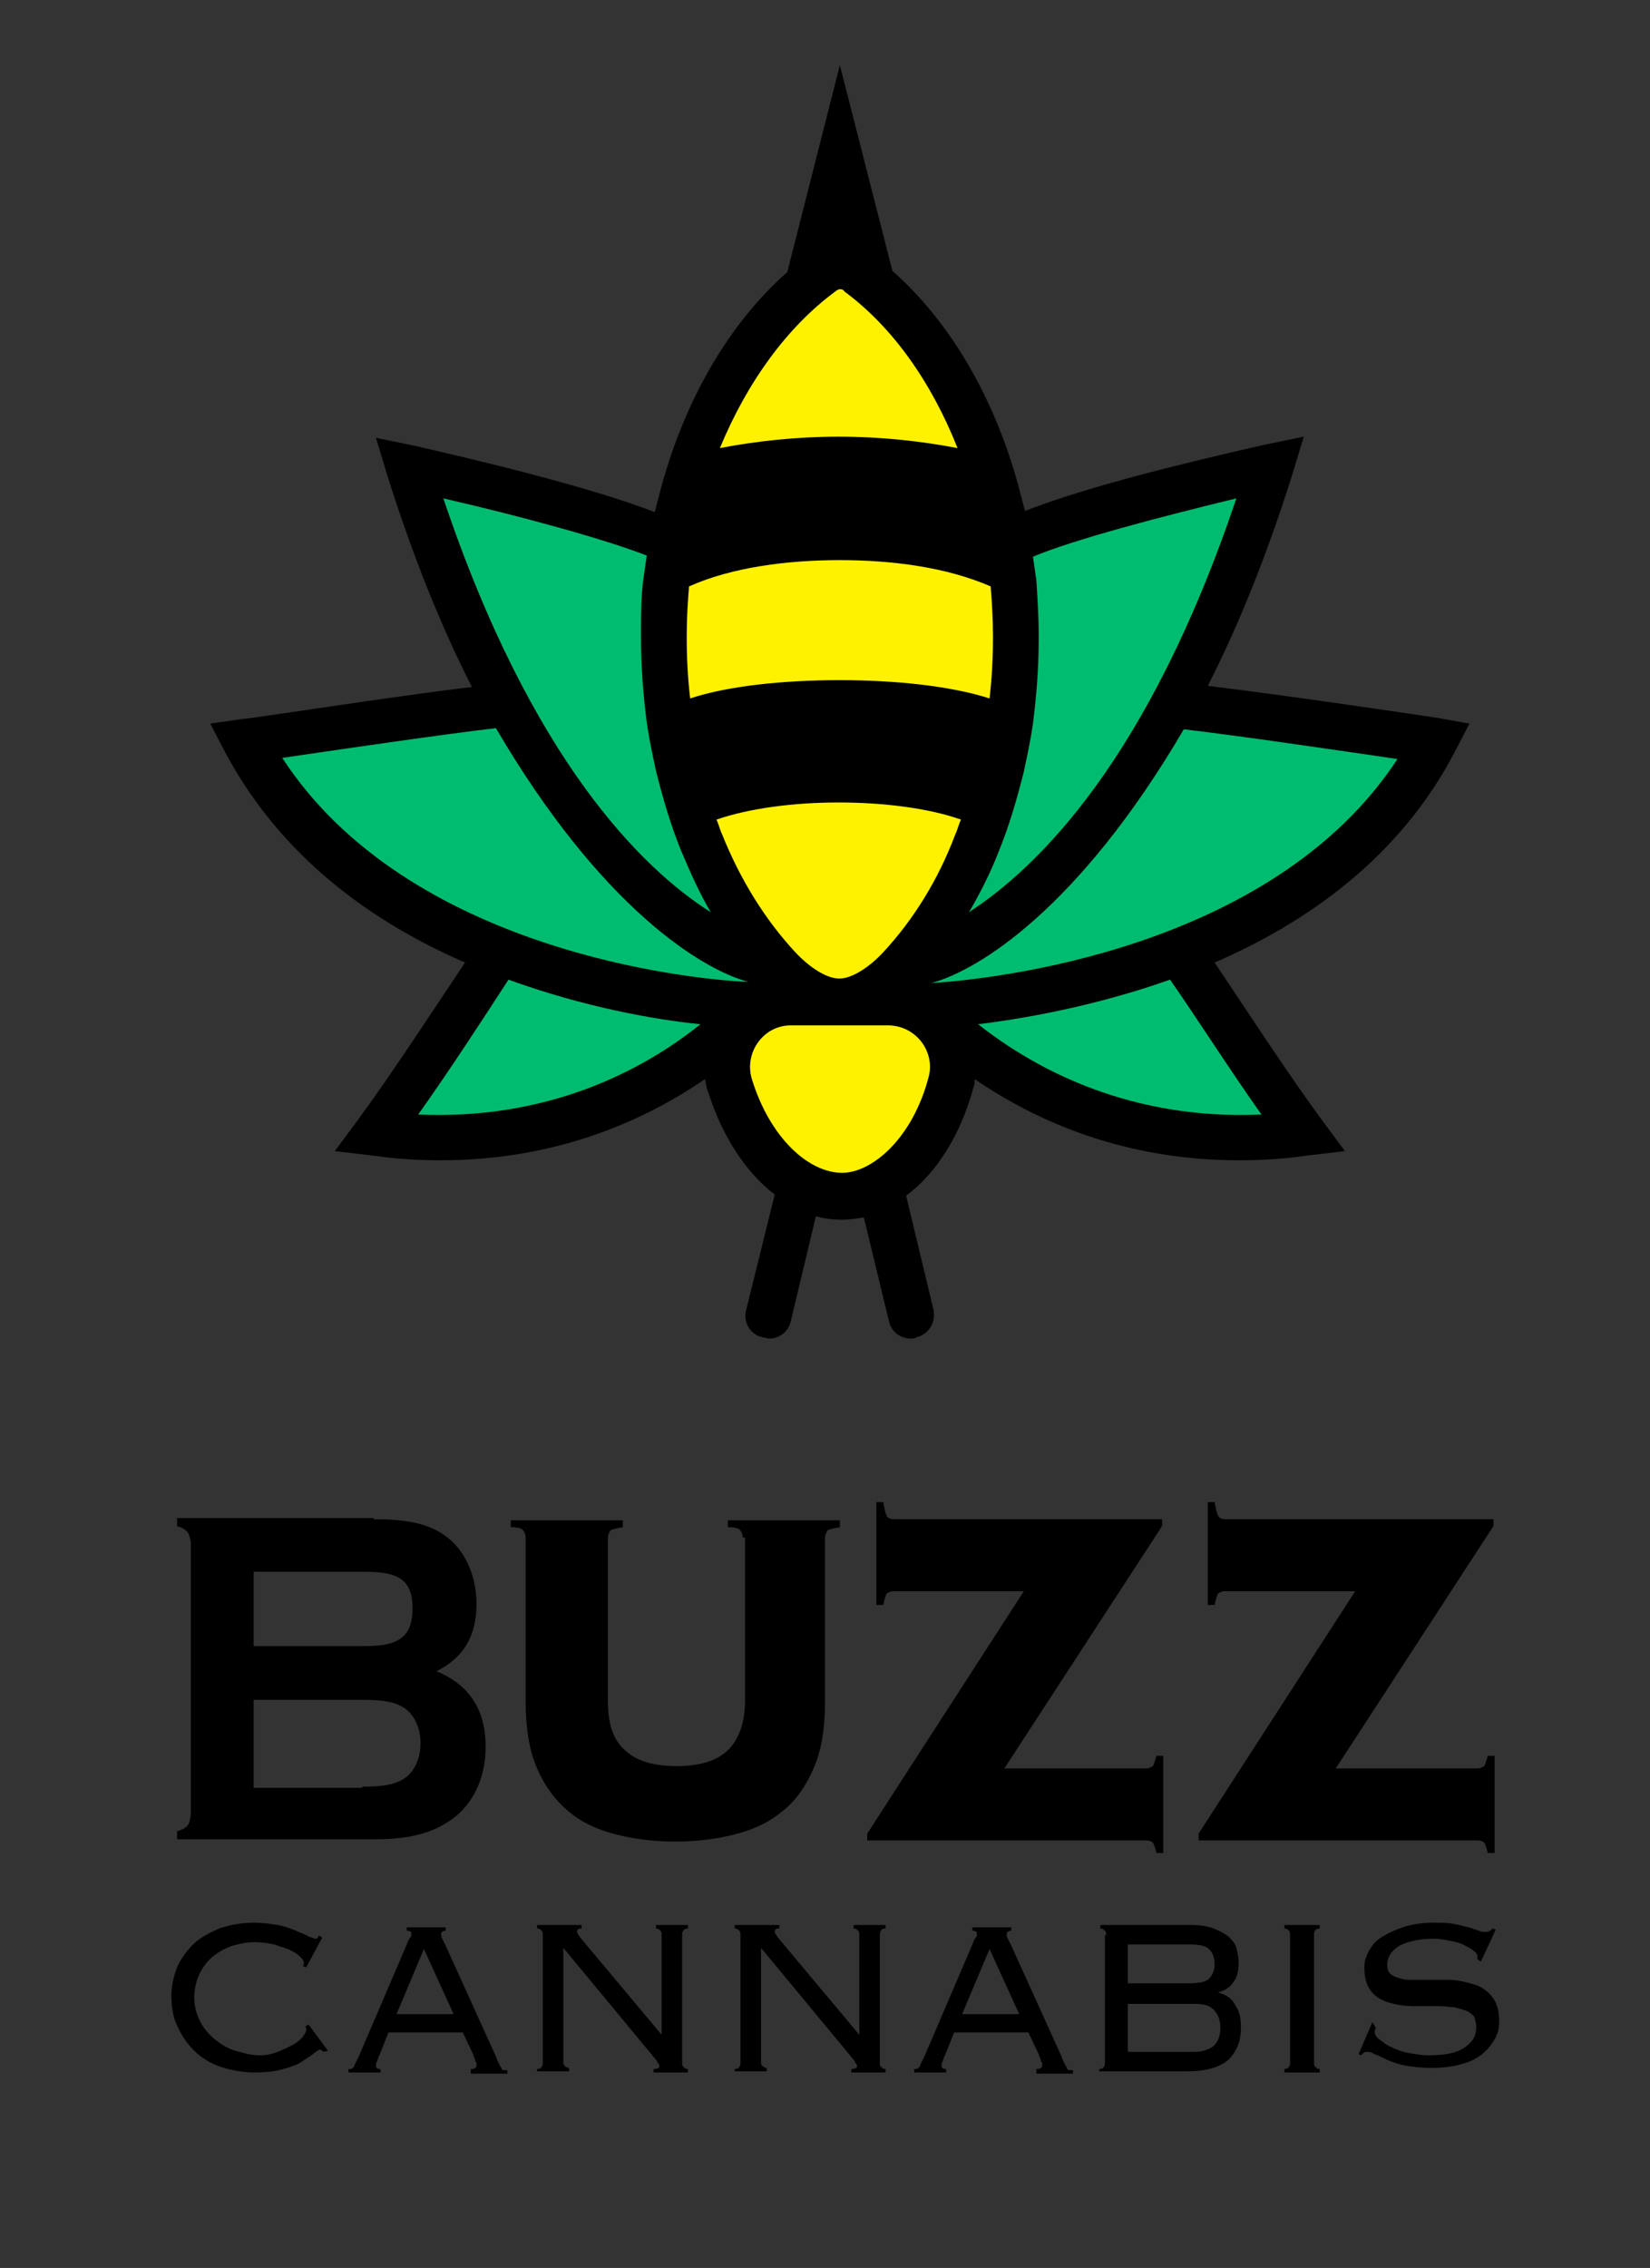
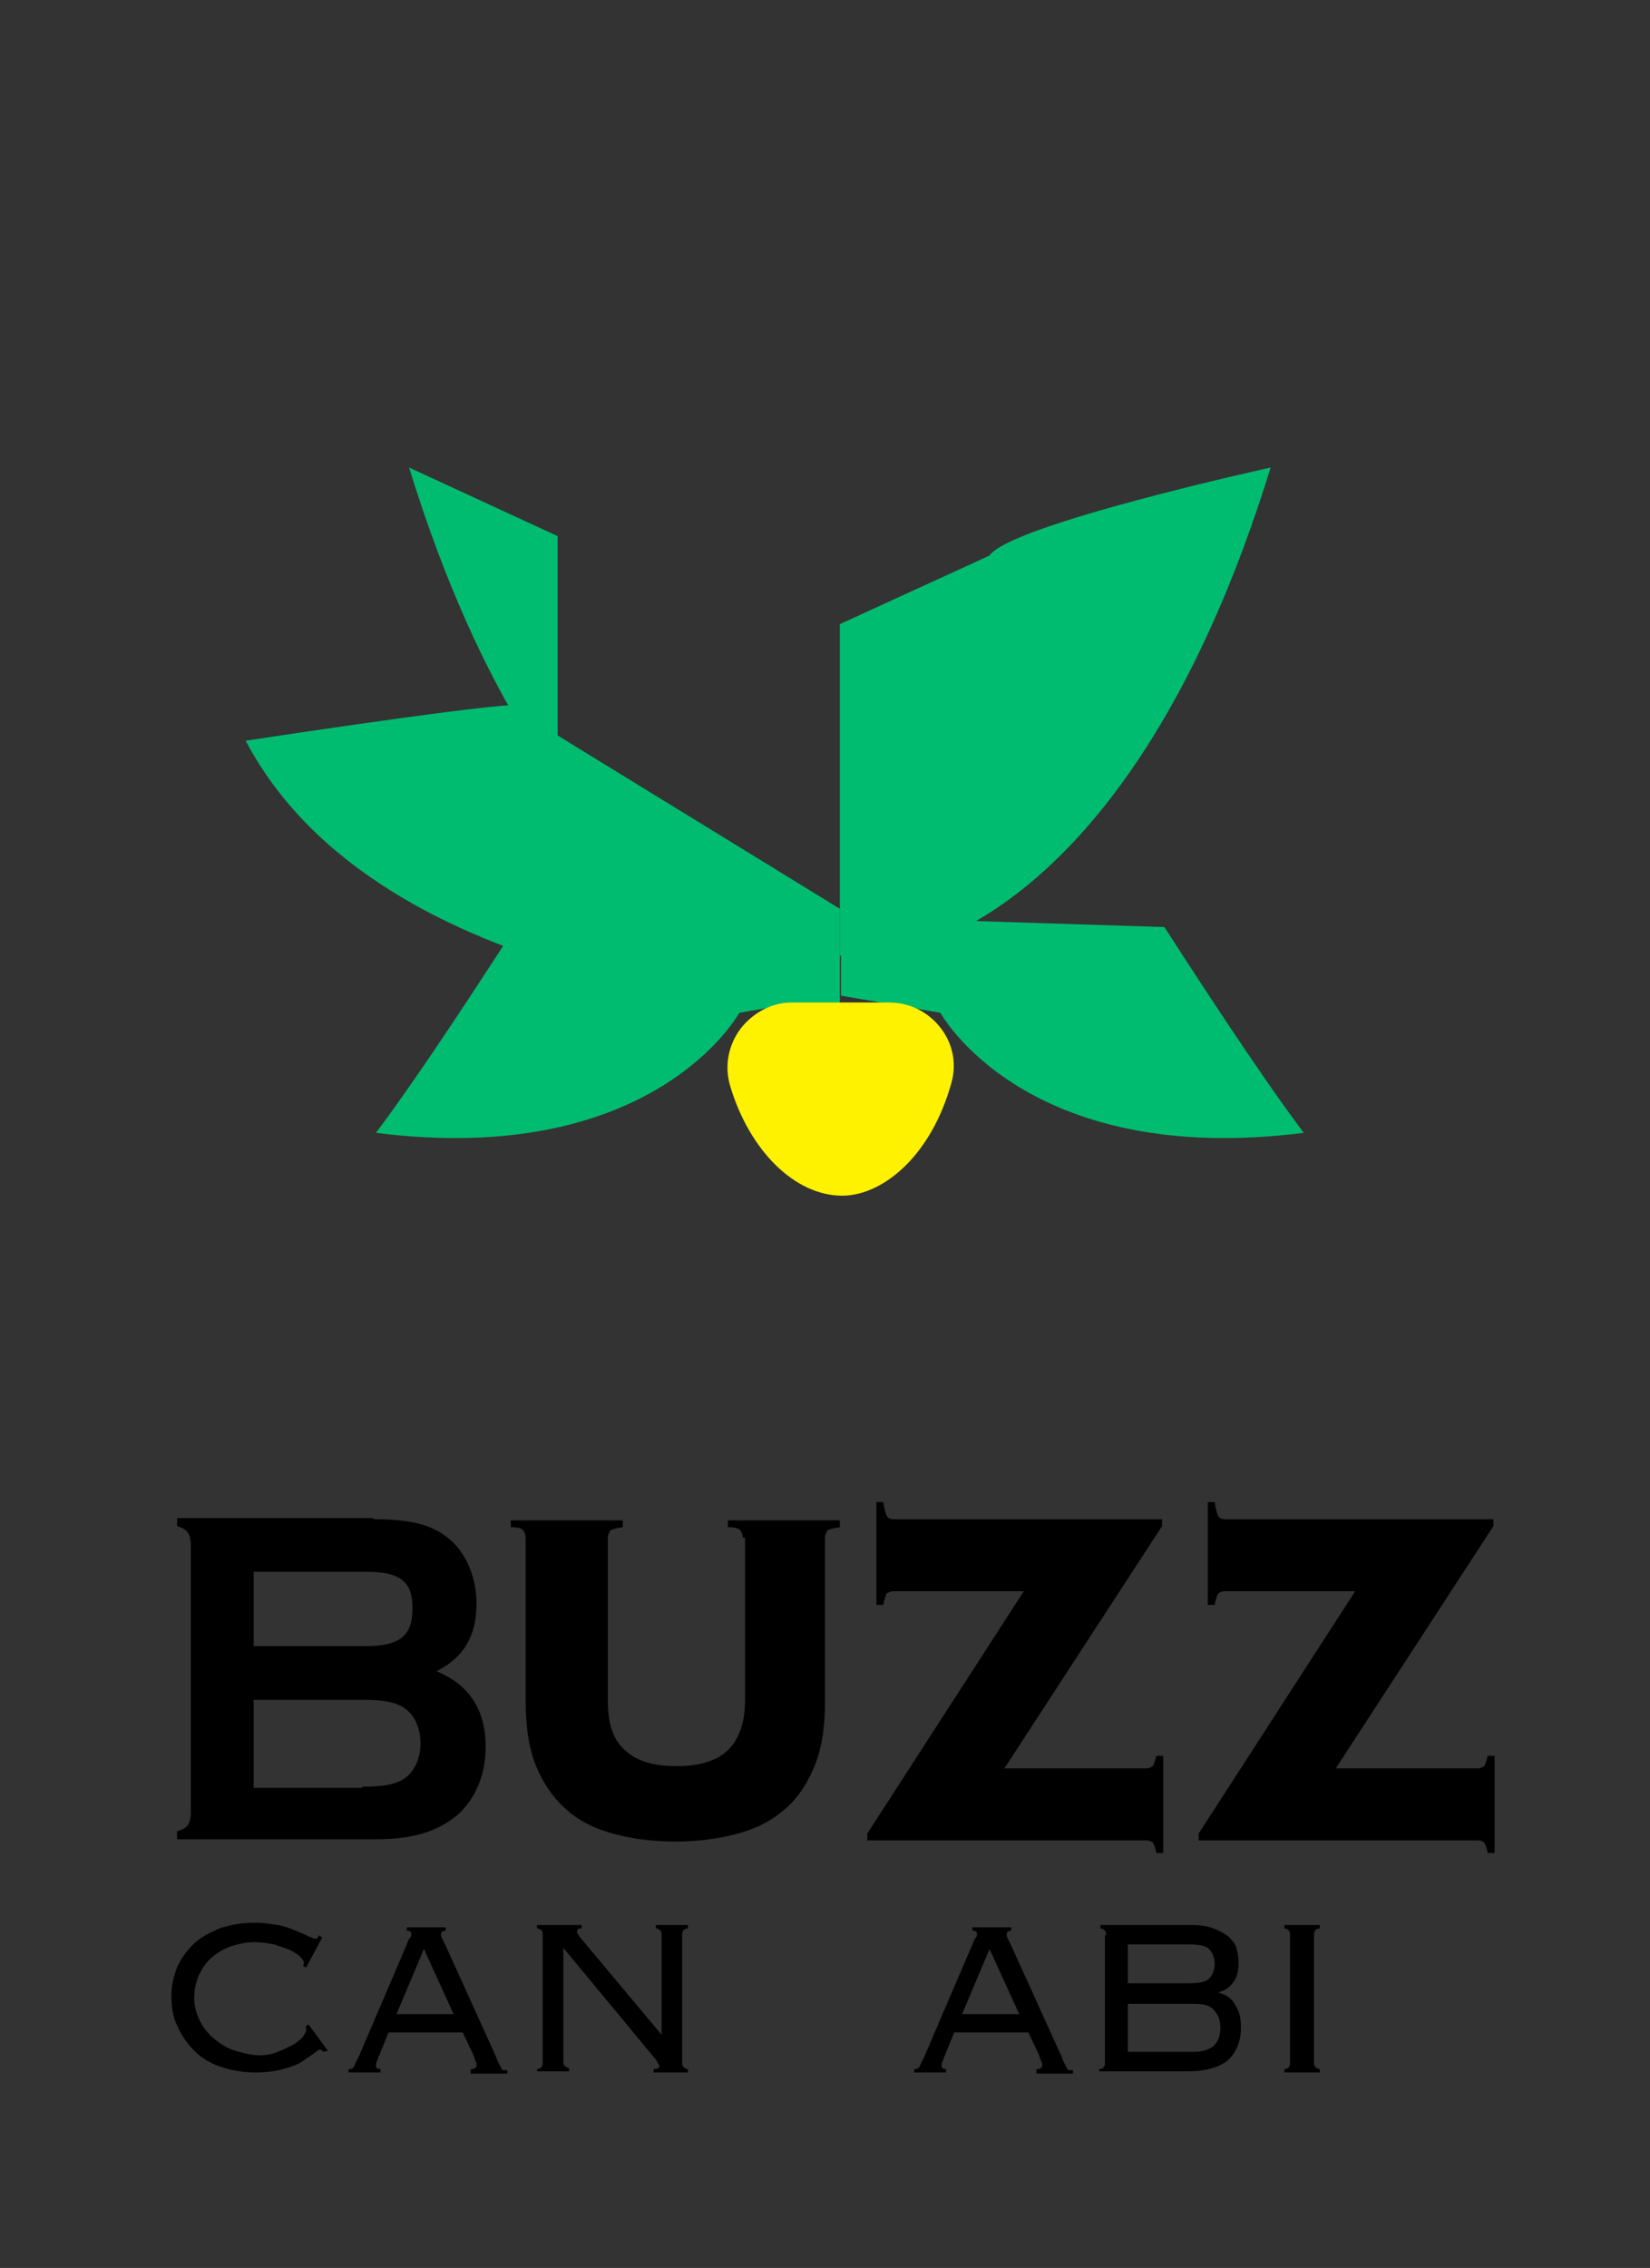
<svg xmlns="http://www.w3.org/2000/svg" id="Layer_1" x="0px" y="0px" viewBox="0 0 144.4 198.4" style="enable-background:new 0 0 144.4 198.4;" xml:space="preserve">
  <rect x="0" y="0" width="144.4" height="198.4" fill="#333333" stroke="none" />
  <style type="text/css">	.st0{fill:#00BC70;}	.st1{fill:#FFF200;}</style>
  <g>
    <path class="st0" d="M45.1,81.1c-2.2,3.4-8.2,12.7-12.2,18c24.4,3.1,31.8-10.5,31.8-10.5l8.7-1.5l0-6.9L45.1,81.1z" />
    <path class="st0" d="M73.5,79.5l0,8.7h-2.7c0,0-37.5-1-49.3-23.4c0,0,18.3-2.8,23-3.1L73.5,79.5z" />
-     <path class="st0" d="M68.5,83.2c0,0-20.2-1.8-32.7-42.3c0,0,22.8,5,24.6,7.7l13,6l0,29L68.5,83.2z" />
+     <path class="st0" d="M68.5,83.2c0,0-20.2-1.8-32.7-42.3l13,6l0,29L68.5,83.2z" />
    <path class="st0" d="M101.9,81.1c2.2,3.4,8.2,12.7,12.2,18c-24.4,3.1-31.8-10.5-31.8-10.5l-8.7-1.5l0-6.9L101.9,81.1z" />
-     <path class="st0" d="M73.5,79.5l0,8.7h2.7c0,0,37.5-1,49.3-23.4c0,0-18.3-2.8-23-3.1L73.5,79.5z" />
    <path class="st0" d="M78.5,83.2c0,0,20.2-1.8,32.7-42.3c0,0-22.8,5-24.6,7.7l-13.1,6l0,29L78.5,83.2z" />
-     <path class="st1" d="M73.6,87.6c-1.7,0-3.6-1.1-5.3-2.9c-2.8-3-5.1-6.7-6.8-11c-0.9-2.1-1.6-4.4-2.1-6.7c-0.3-1.4-0.6-2.7-0.8-4  c-0.3-2.4-0.5-4.7-0.5-7l0-0.5c0-1.6,0.1-3.1,0.2-4.5c0.3-2.7,0.8-5.4,1.5-8c2.3-8.2,6.5-14.9,12.1-19c0.5-0.4,1-0.5,1.6-0.5  c0.6,0,1.2,0.2,1.6,0.5c5.5,4.1,9.8,10.9,12.1,19c0.7,2.6,1.2,5.3,1.5,8c0.1,1.4,0.2,2.9,0.2,4.5l0,0.5c0,2.3-0.2,4.7-0.5,7  c-0.2,1.3-0.4,2.7-0.7,4c-0.5,2.3-1.2,4.6-2.1,6.7c-1.7,4.3-4,8-6.8,11C77.1,86.5,75.1,87.6,73.6,87.6L73.6,87.6z" />
    <path class="st1" d="M73.7,104.6c-4.1,0-8.1-3.9-9.8-9.6c-0.5-1.7-0.2-3.5,0.9-5c1.1-1.4,2.7-2.3,4.5-2.3l8.5,0  c1.8,0,3.4,0.8,4.5,2.2c1.1,1.4,1.4,3.1,1,4.7C81.5,101.2,77.2,104.6,73.7,104.6z" />
-     <path d="M125.8,62.8c-0.6-0.1-13.4-2-20.1-2.8c2.6-5.1,5.1-11.2,7.4-18.5l1-3.3l-3.4,0.7c-6.2,1.4-15.4,3.6-21,5.8  c-0.2-0.8-0.4-1.5-0.6-2.3c-2.1-7.6-5.9-14.2-11-18.7L73.5,5.7l-4.6,18.1c-5.1,4.5-8.9,11.1-11,18.7c-0.2,0.8-0.4,1.5-0.6,2.3  c-5.7-2.2-14.9-4.4-21-5.8l-3.4-0.7l1,3.3c2.3,7.3,4.8,13.4,7.4,18.5c-6.8,0.8-19.5,2.8-20.1,2.8l-2.8,0.4l1.3,2.5  c4.9,9.2,12.9,14.9,21,18.4c-2.8,4.2-6.6,10-9.4,13.8l-2,2.7l3.4,0.4c2.1,0.3,4,0.4,5.9,0.4c10,0,17.7-3.4,23.1-7.1  c0.1,0.4,0.1,0.8,0.3,1.2c1.2,3.8,3.3,7,5.8,8.9l-2.5,10.1c-0.3,1.1,0.4,2.2,1.5,2.4c0.2,0,0.3,0.1,0.5,0.1c0.9,0,1.7-0.6,1.9-1.5  l2.2-9.2c0.7,0.2,1.5,0.3,2.3,0.3c0.6,0,1.3-0.1,1.9-0.2l2.2,9.1c0.2,0.9,1,1.5,1.9,1.5c0.2,0,0.3,0,0.5-0.1  c1.1-0.3,1.7-1.3,1.5-2.4l-2.4-10c2.7-2,4.8-5.4,5.9-9.5c0.1-0.2,0.1-0.5,0.1-0.7c5.4,3.7,13.1,7.1,23.1,7.1c1.9,0,3.9-0.1,5.9-0.4  l3.4-0.4l-2-2.7c-2.8-3.8-6.6-9.6-9.4-13.8c8.1-3.5,16.2-9.2,21-18.4l1.3-2.5L125.8,62.8z M108.2,43.6  c-7.7,22.9-17.4,32.3-23.4,36.2c1-1.7,1.9-3.5,2.6-5.3v0c0.9-2.2,1.6-4.6,2.2-7c0.3-1.4,0.6-2.8,0.8-4.2c0.3-2.4,0.5-4.8,0.5-7.3  c0-0.2,0-0.3,0-0.5c0-1.6-0.1-3.1-0.2-4.7c-0.1-0.7-0.2-1.4-0.3-2.1C94,47.2,101.2,45.3,108.2,43.6z M77.3,83.3  c-1.3,1.4-2.8,2.3-3.8,2.3h-0.1c-1,0-2.5-0.9-3.8-2.3c-2.6-2.8-4.8-6.3-6.4-10.3c-0.2-0.4-0.3-0.9-0.5-1.3c2.9-1,6.8-1.5,10.7-1.5  c3.9,0,7.9,0.5,10.7,1.5c-0.2,0.4-0.3,0.9-0.5,1.3C82.1,77,79.9,80.5,77.3,83.3z M86.7,51.3c0.1,1.3,0.2,2.8,0.2,4.2  c0,0.1,0,0.2,0,0.3l0,0.1c0,1.7-0.1,3.5-0.3,5.2c-3.4-1.1-8.3-1.6-13.1-1.6c0,0,0,0,0,0c0,0,0,0,0,0c-4.9,0-9.8,0.5-13.1,1.6  c-0.2-1.7-0.3-3.5-0.3-5.2l0-0.1c0-0.1,0-0.2,0-0.3c0-1.5,0.1-2.9,0.2-4.2C64.1,49.6,69,49,73.5,49C78,49,82.8,49.6,86.7,51.3z   M73.1,25.5c0.1-0.1,0.3-0.2,0.4-0.2h0c0.1,0,0.3,0,0.4,0.2c4.2,3.1,7.6,7.9,9.9,13.7c-3.1-0.6-6.7-1-10.4-1c0,0,0,0,0,0  c0,0,0,0,0,0c-3.7,0-7.3,0.4-10.4,1C65.4,33.4,68.9,28.6,73.1,25.5z M38.8,43.6c7,1.6,14.2,3.6,17.8,5c-0.1,0.7-0.2,1.4-0.3,2.1  c-0.2,1.5-0.2,3.1-0.2,4.7c0,0.2,0,0.3,0,0.5c0,2.5,0.2,4.9,0.5,7.3c0.2,1.4,0.5,2.8,0.8,4.2c0.6,2.4,1.3,4.8,2.2,7v0  c0.8,1.9,1.6,3.7,2.6,5.4C56.2,76,46.5,66.5,38.8,43.6z M24.7,66.3c4.8-0.7,14.3-2.1,18.7-2.6c9.2,15.7,18,21.1,22.1,22.2  C60.5,85.7,35.7,83.2,24.7,66.3z M36.6,97.5c2.7-3.8,5.7-8.4,7.9-11.8c6.6,2.4,12.8,3.5,16.8,3.9C56.2,93.7,47.9,98,36.6,97.5z   M81.3,94.1c-1.4,5.5-5,8.5-7.6,8.5c-2.9,0-6.3-3-7.9-8.2c-0.7-2.3,1-4.7,3.4-4.7c2.6,0,5.9,0,8.5,0c0,0,0,0,0,0  C80.1,89.7,81.8,91.9,81.3,94.1z M110.4,97.5c-11.3,0.5-19.6-3.8-24.8-7.9c4.1-0.5,10.3-1.6,16.8-3.9  C104.7,89,107.7,93.7,110.4,97.5z M81.5,86c4.1-1.1,12.9-6.5,22.1-22.2c4.4,0.5,13.9,1.9,18.7,2.6C111.3,83.2,86.5,85.7,81.5,86z" />
  </g>
  <g>
    <path d="M65,134.5c0-0.2-0.1-0.5-0.2-0.6c-0.1-0.2-0.5-0.3-1.1-0.3v-0.6h9.8v0.6c-0.6,0.1-1,0.2-1.1,0.3c-0.1,0.2-0.2,0.4-0.2,0.6  v14.3c0,2.4-0.3,4.3-1,5.9c-0.7,1.6-1.6,2.9-2.8,3.8c-1.2,1-2.6,1.6-4.2,2c-1.6,0.4-3.3,0.6-5.1,0.6c-1.8,0-3.5-0.2-5.1-0.6  c-1.6-0.4-3-1-4.2-2c-1.2-1-2.1-2.2-2.8-3.8c-0.7-1.6-1-3.6-1-5.9v-14.3c0-0.2-0.1-0.5-0.2-0.6c-0.1-0.2-0.5-0.3-1.1-0.3v-0.6h9.8  v0.6c-0.6,0.1-1,0.2-1.1,0.3c-0.1,0.2-0.2,0.4-0.2,0.6v14.3c0,2.1,0.5,3.5,1.6,4.4c1,0.9,2.5,1.3,4.4,1.3c1.9,0,3.4-0.4,4.4-1.3  c1-0.9,1.6-2.4,1.6-4.4V134.5z" />
    <path d="M100.3,154.7c0.3,0,0.4-0.1,0.6-0.2c0.1-0.2,0.2-0.5,0.3-0.9h0.6v8.5h-0.6c-0.1-0.5-0.2-0.7-0.3-0.9  c-0.1-0.1-0.3-0.2-0.6-0.2H75.9v-0.6l13.7-21.2H78.2c-0.3,0-0.4,0.1-0.6,0.2c-0.1,0.2-0.2,0.5-0.3,1h-0.6v-9h0.6  c0.1,0.6,0.2,1,0.3,1.2c0.1,0.2,0.3,0.3,0.6,0.3h23.5v0.6l-13.8,21.2H100.3z" />
    <path d="M129.3,154.7c0.3,0,0.4-0.1,0.6-0.2c0.1-0.2,0.2-0.5,0.3-0.9h0.6v8.5h-0.6c-0.1-0.5-0.2-0.7-0.3-0.9  c-0.1-0.1-0.3-0.2-0.6-0.2h-24.4v-0.6l13.7-21.2h-11.4c-0.3,0-0.4,0.1-0.6,0.2c-0.1,0.2-0.2,0.5-0.3,1h-0.6v-9h0.6  c0.1,0.6,0.2,1,0.3,1.2c0.1,0.2,0.3,0.3,0.6,0.3h23.5v0.6l-13.8,21.2H129.3z" />
    <g>
      <path d="M28.3,179.5c-0.1-0.1-0.2-0.2-0.3-0.2c-0.1,0-0.2,0.1-0.5,0.3c-0.2,0.2-0.6,0.4-1,0.7c-0.4,0.3-1,0.5-1.7,0.7   c-0.7,0.2-1.5,0.3-2.5,0.3c-1.1,0-2.1-0.2-3-0.5c-0.9-0.3-1.7-0.8-2.3-1.4c-0.6-0.6-1.1-1.3-1.5-2.2c-0.4-0.8-0.5-1.8-0.5-2.7   c0-0.8,0.2-1.6,0.5-2.4c0.3-0.7,0.8-1.4,1.4-2c0.6-0.6,1.4-1,2.3-1.4c0.9-0.3,1.9-0.5,3-0.5c0.8,0,1.5,0.1,2.1,0.2   c0.6,0.1,1.1,0.3,1.6,0.5c0.4,0.2,0.8,0.3,1.1,0.5c0.3,0.1,0.5,0.2,0.6,0.2c0.1,0,0.2,0,0.2-0.1c0,0,0.1-0.1,0.1-0.2l0.3,0.2   l-1.4,2.6l-0.3-0.1c0.1-0.1,0.1-0.2,0.1-0.3c0-0.1-0.1-0.3-0.3-0.5c-0.2-0.2-0.5-0.4-0.9-0.6c-0.4-0.2-0.9-0.3-1.4-0.5   c-0.5-0.1-1.1-0.2-1.7-0.2c-0.6,0-1.2,0.1-1.9,0.3c-0.6,0.2-1.2,0.5-1.7,0.9s-0.9,0.9-1.2,1.5c-0.3,0.6-0.5,1.3-0.5,2.2   c0,0.7,0.2,1.4,0.5,2c0.3,0.6,0.7,1.1,1.3,1.6c0.5,0.4,1.1,0.8,1.8,1c0.7,0.2,1.4,0.4,2.1,0.4c0.6,0,1.1-0.1,1.6-0.3   c0.5-0.2,0.9-0.4,1.3-0.6c0.4-0.2,0.7-0.5,0.9-0.7c0.2-0.3,0.3-0.5,0.3-0.6c0-0.1,0-0.3-0.1-0.3l0.3-0.2l1.7,2.3L28.3,179.5z" />
      <path d="M33.2,179.8c-0.1,0.1-0.1,0.3-0.2,0.5c-0.1,0.2-0.1,0.3-0.1,0.4c0,0.2,0.1,0.3,0.4,0.3v0.3h-2.8V181c0.1,0,0.2,0,0.2,0   c0.1,0,0.1-0.1,0.2-0.1c0.1-0.1,0.1-0.2,0.2-0.4c0.1-0.2,0.2-0.4,0.3-0.6l4.2-9.8c0.1-0.3,0.2-0.5,0.3-0.6   c0.1-0.1,0.1-0.2,0.1-0.3c0-0.2-0.1-0.3-0.4-0.3v-0.3h3.4v0.3c-0.2,0-0.4,0.1-0.4,0.3c0,0.1,0,0.2,0.1,0.4   c0.1,0.2,0.2,0.4,0.3,0.6l4.4,9.7c0.1,0.3,0.2,0.5,0.3,0.7c0.1,0.2,0.2,0.3,0.2,0.4c0.1,0.1,0.1,0.1,0.2,0.1c0.1,0,0.2,0,0.3,0   v0.3h-3.2V181c0.2,0,0.3,0,0.4-0.1c0.1-0.1,0.1-0.1,0.1-0.3c0-0.1,0-0.2-0.1-0.3c0-0.1-0.1-0.3-0.2-0.6l-0.9-1.9H34L33.2,179.8z    M39.7,176.2l-2.6-5.7l-2.4,5.7H39.7z" />
      <path d="M57.9,178v-8.7c0-0.2,0-0.3-0.1-0.4c-0.1-0.1-0.2-0.2-0.4-0.2v-0.3h2.8v0.3c-0.2,0-0.4,0.1-0.4,0.2   c-0.1,0.1-0.1,0.2-0.1,0.4v11.1c0,0.2,0,0.3,0.1,0.4c0.1,0.1,0.2,0.2,0.4,0.2v0.3h-3V181c0.3,0,0.5-0.1,0.5-0.2   c0-0.1,0-0.2-0.1-0.3c-0.1-0.1-0.1-0.1-0.1-0.2l-8.2-9.9v9.9c0,0.2,0,0.3,0.1,0.4c0.1,0.1,0.2,0.2,0.4,0.2v0.3h-2.8V181   c0.2,0,0.4-0.1,0.4-0.2c0.1-0.1,0.1-0.2,0.1-0.4v-11.1c0-0.2,0-0.3-0.1-0.4c-0.1-0.1-0.2-0.2-0.4-0.2v-0.3h3.9v0.3   c-0.2,0-0.3,0-0.3,0.1c-0.1,0-0.1,0.1-0.1,0.2c0,0,0,0.1,0.1,0.2c0,0.1,0.1,0.1,0.1,0.2L57.9,178L57.9,178z" />
-       <path d="M75.2,178v-8.7c0-0.2,0-0.3-0.1-0.4c-0.1-0.1-0.2-0.2-0.4-0.2v-0.3h2.8v0.3c-0.2,0-0.4,0.1-0.4,0.2   c-0.1,0.1-0.1,0.2-0.1,0.4v11.1c0,0.2,0,0.3,0.1,0.4c0.1,0.1,0.2,0.2,0.4,0.2v0.3h-3V181c0.3,0,0.5-0.1,0.5-0.2   c0-0.1,0-0.2-0.1-0.3c-0.1-0.1-0.1-0.1-0.1-0.2l-8.2-9.9v9.9c0,0.2,0,0.3,0.1,0.4c0.1,0.1,0.2,0.2,0.4,0.2v0.3h-2.8V181   c0.2,0,0.4-0.1,0.4-0.2c0.1-0.1,0.1-0.2,0.1-0.4v-11.1c0-0.2,0-0.3-0.1-0.4c-0.1-0.1-0.2-0.2-0.4-0.2v-0.3h3.9v0.3   c-0.2,0-0.3,0-0.3,0.1c-0.1,0-0.1,0.1-0.1,0.2c0,0,0,0.1,0.1,0.2c0,0.1,0.1,0.1,0.1,0.2L75.2,178L75.2,178z" />
      <path d="M82.7,179.8c-0.1,0.1-0.1,0.3-0.2,0.5c-0.1,0.2-0.1,0.3-0.1,0.4c0,0.2,0.1,0.3,0.4,0.3v0.3h-2.8V181c0.1,0,0.2,0,0.2,0   c0.1,0,0.1-0.1,0.2-0.1c0.1-0.1,0.1-0.2,0.2-0.4c0.1-0.2,0.2-0.4,0.3-0.6l4.2-9.8c0.1-0.3,0.2-0.5,0.3-0.6   c0.1-0.1,0.1-0.2,0.1-0.3c0-0.2-0.1-0.3-0.4-0.3v-0.3h3.4v0.3c-0.2,0-0.4,0.1-0.4,0.3c0,0.1,0,0.2,0.1,0.4   c0.1,0.2,0.2,0.4,0.3,0.6l4.4,9.7c0.1,0.3,0.2,0.5,0.3,0.7c0.1,0.2,0.2,0.3,0.2,0.4c0.1,0.1,0.1,0.1,0.2,0.1c0.1,0,0.2,0,0.3,0   v0.3h-3.2V181c0.2,0,0.3,0,0.4-0.1c0.1-0.1,0.1-0.1,0.1-0.3c0-0.1,0-0.2-0.1-0.3c0-0.1-0.1-0.3-0.2-0.6l-0.9-1.9h-6.5L82.7,179.8z    M89.2,176.2l-2.6-5.7l-2.4,5.7H89.2z" />
      <path d="M96.8,169.3c0-0.2,0-0.3-0.1-0.4c-0.1-0.1-0.2-0.2-0.4-0.2v-0.3h8c0.7,0,1.4,0.1,1.9,0.3c0.5,0.2,0.9,0.4,1.3,0.7   c0.3,0.3,0.6,0.6,0.7,1c0.1,0.4,0.2,0.8,0.2,1.3c0,0.6-0.1,1.2-0.4,1.6c-0.3,0.5-0.7,0.8-1.4,1v0c0.7,0.2,1.2,0.5,1.5,1.1   c0.4,0.6,0.5,1.2,0.5,2c0,1.2-0.4,2.1-1.1,2.8c-0.7,0.6-1.9,1-3.5,1h-7.8V181c0.2,0,0.4-0.1,0.4-0.2c0.1-0.1,0.1-0.2,0.1-0.4   V169.3z M104,173.5c0.9,0,1.5-0.1,1.8-0.4c0.3-0.3,0.5-0.7,0.5-1.3c0-0.6-0.2-1-0.5-1.3c-0.3-0.3-0.9-0.4-1.8-0.4h-5.3v3.4H104z    M104.5,179.5c0.7,0,1.3-0.2,1.7-0.5c0.4-0.4,0.6-0.9,0.6-1.6c0-0.7-0.2-1.2-0.6-1.6c-0.4-0.4-0.9-0.5-1.7-0.5h-5.8v4.2H104.5z" />
      <path d="M112.4,181c0.2,0,0.4-0.1,0.4-0.2c0.1-0.1,0.1-0.2,0.1-0.4v-11.1c0-0.2,0-0.3-0.1-0.4c-0.1-0.1-0.2-0.2-0.4-0.2v-0.3h3.1   v0.3c-0.2,0-0.4,0.1-0.4,0.2c-0.1,0.1-0.1,0.2-0.1,0.4v11.1c0,0.2,0,0.3,0.1,0.4c0.1,0.1,0.2,0.2,0.4,0.2v0.3h-3.1V181z" />
-       <path d="M120.4,177.4c0,0.1-0.1,0.2-0.1,0.3c0,0.2,0.1,0.5,0.4,0.7c0.3,0.2,0.6,0.5,1.1,0.7c0.4,0.2,0.9,0.4,1.5,0.5   c0.6,0.1,1.1,0.2,1.7,0.2c1.5,0,2.5-0.2,3.2-0.7c0.7-0.5,1-1,1-1.8c0-0.3-0.1-0.6-0.2-0.9c-0.2-0.2-0.4-0.4-0.7-0.5   c-0.3-0.1-0.6-0.2-1-0.3c-0.4,0-0.8-0.1-1.2-0.1c-0.7,0-1.5,0-2.3,0c-0.8,0-1.5-0.1-2.2-0.3c-0.7-0.2-1.2-0.5-1.6-1   c-0.4-0.5-0.6-1.2-0.6-2.1c0-0.6,0.2-1.1,0.5-1.6c0.3-0.5,0.7-0.9,1.3-1.2c0.5-0.3,1.2-0.6,1.9-0.8c0.7-0.2,1.5-0.3,2.4-0.3   c0.7,0,1.2,0,1.7,0.1c0.5,0.1,0.9,0.2,1.3,0.3c0.4,0.1,0.6,0.2,0.9,0.3c0.2,0.1,0.4,0.1,0.6,0.1c0.2,0,0.3,0,0.4-0.1   c0.1-0.1,0.2-0.1,0.2-0.2l0.3,0.1l-1.3,2.8l-0.3-0.2c0,0,0-0.2,0-0.3c0-0.1-0.1-0.3-0.3-0.4c-0.2-0.2-0.4-0.3-0.8-0.5   c-0.3-0.2-0.7-0.3-1.2-0.4c-0.5-0.1-1-0.2-1.5-0.2c-1.2,0-2.2,0.2-3,0.6c-0.7,0.4-1.1,1-1.1,1.7c0,0.3,0.1,0.6,0.2,0.7   c0.2,0.2,0.4,0.3,0.7,0.4c0.3,0.1,0.6,0.2,1,0.2c0.4,0,0.8,0,1.2,0c0.7,0,1.5,0,2.3,0c0.8,0,1.5,0.2,2.2,0.4   c0.7,0.2,1.2,0.6,1.6,1.1c0.4,0.5,0.6,1.2,0.6,2.2c0,0.5-0.1,1-0.4,1.5c-0.3,0.5-0.6,0.9-1.1,1.3c-0.5,0.4-1.1,0.7-1.9,0.9   c-0.7,0.2-1.6,0.3-2.6,0.3c-0.8,0-1.6-0.1-2.2-0.2c-0.6-0.1-1.1-0.3-1.6-0.5c-0.4-0.2-0.8-0.4-1.1-0.5c-0.3-0.2-0.5-0.2-0.7-0.2   c-0.2,0-0.3,0.1-0.5,0.3l-0.2-0.1l1.2-2.8L120.4,177.4z" />
    </g>
    <g>
      <path d="M32.7,132.9c3.3,0,5.2,0.5,6.7,1.8c1.4,1.2,2.3,3.3,2.3,5.6c0,2.8-1.1,4.7-3.5,5.9c2.9,1.2,4.3,3.4,4.3,6.6   c0,2.5-0.9,4.6-2.5,6c-1.7,1.4-3.8,2.1-7.1,2.1H15.5v-0.7c0.9-0.3,1.1-0.5,1.2-1.5V135c-0.1-0.9-0.3-1.2-1.2-1.5v-0.7H32.7z    M32,144c3,0,4.1-0.9,4.1-3.3c0-2.4-1.1-3.2-4.1-3.2h-9.8v6.5H32z M31.7,156.3c1.9,0,3-0.2,3.8-0.8c0.8-0.6,1.3-1.7,1.3-3   c0-1.3-0.5-2.4-1.3-3c-0.8-0.6-1.9-0.8-3.8-0.8h-9.5v7.7H31.7z" />
    </g>
  </g>
</svg>